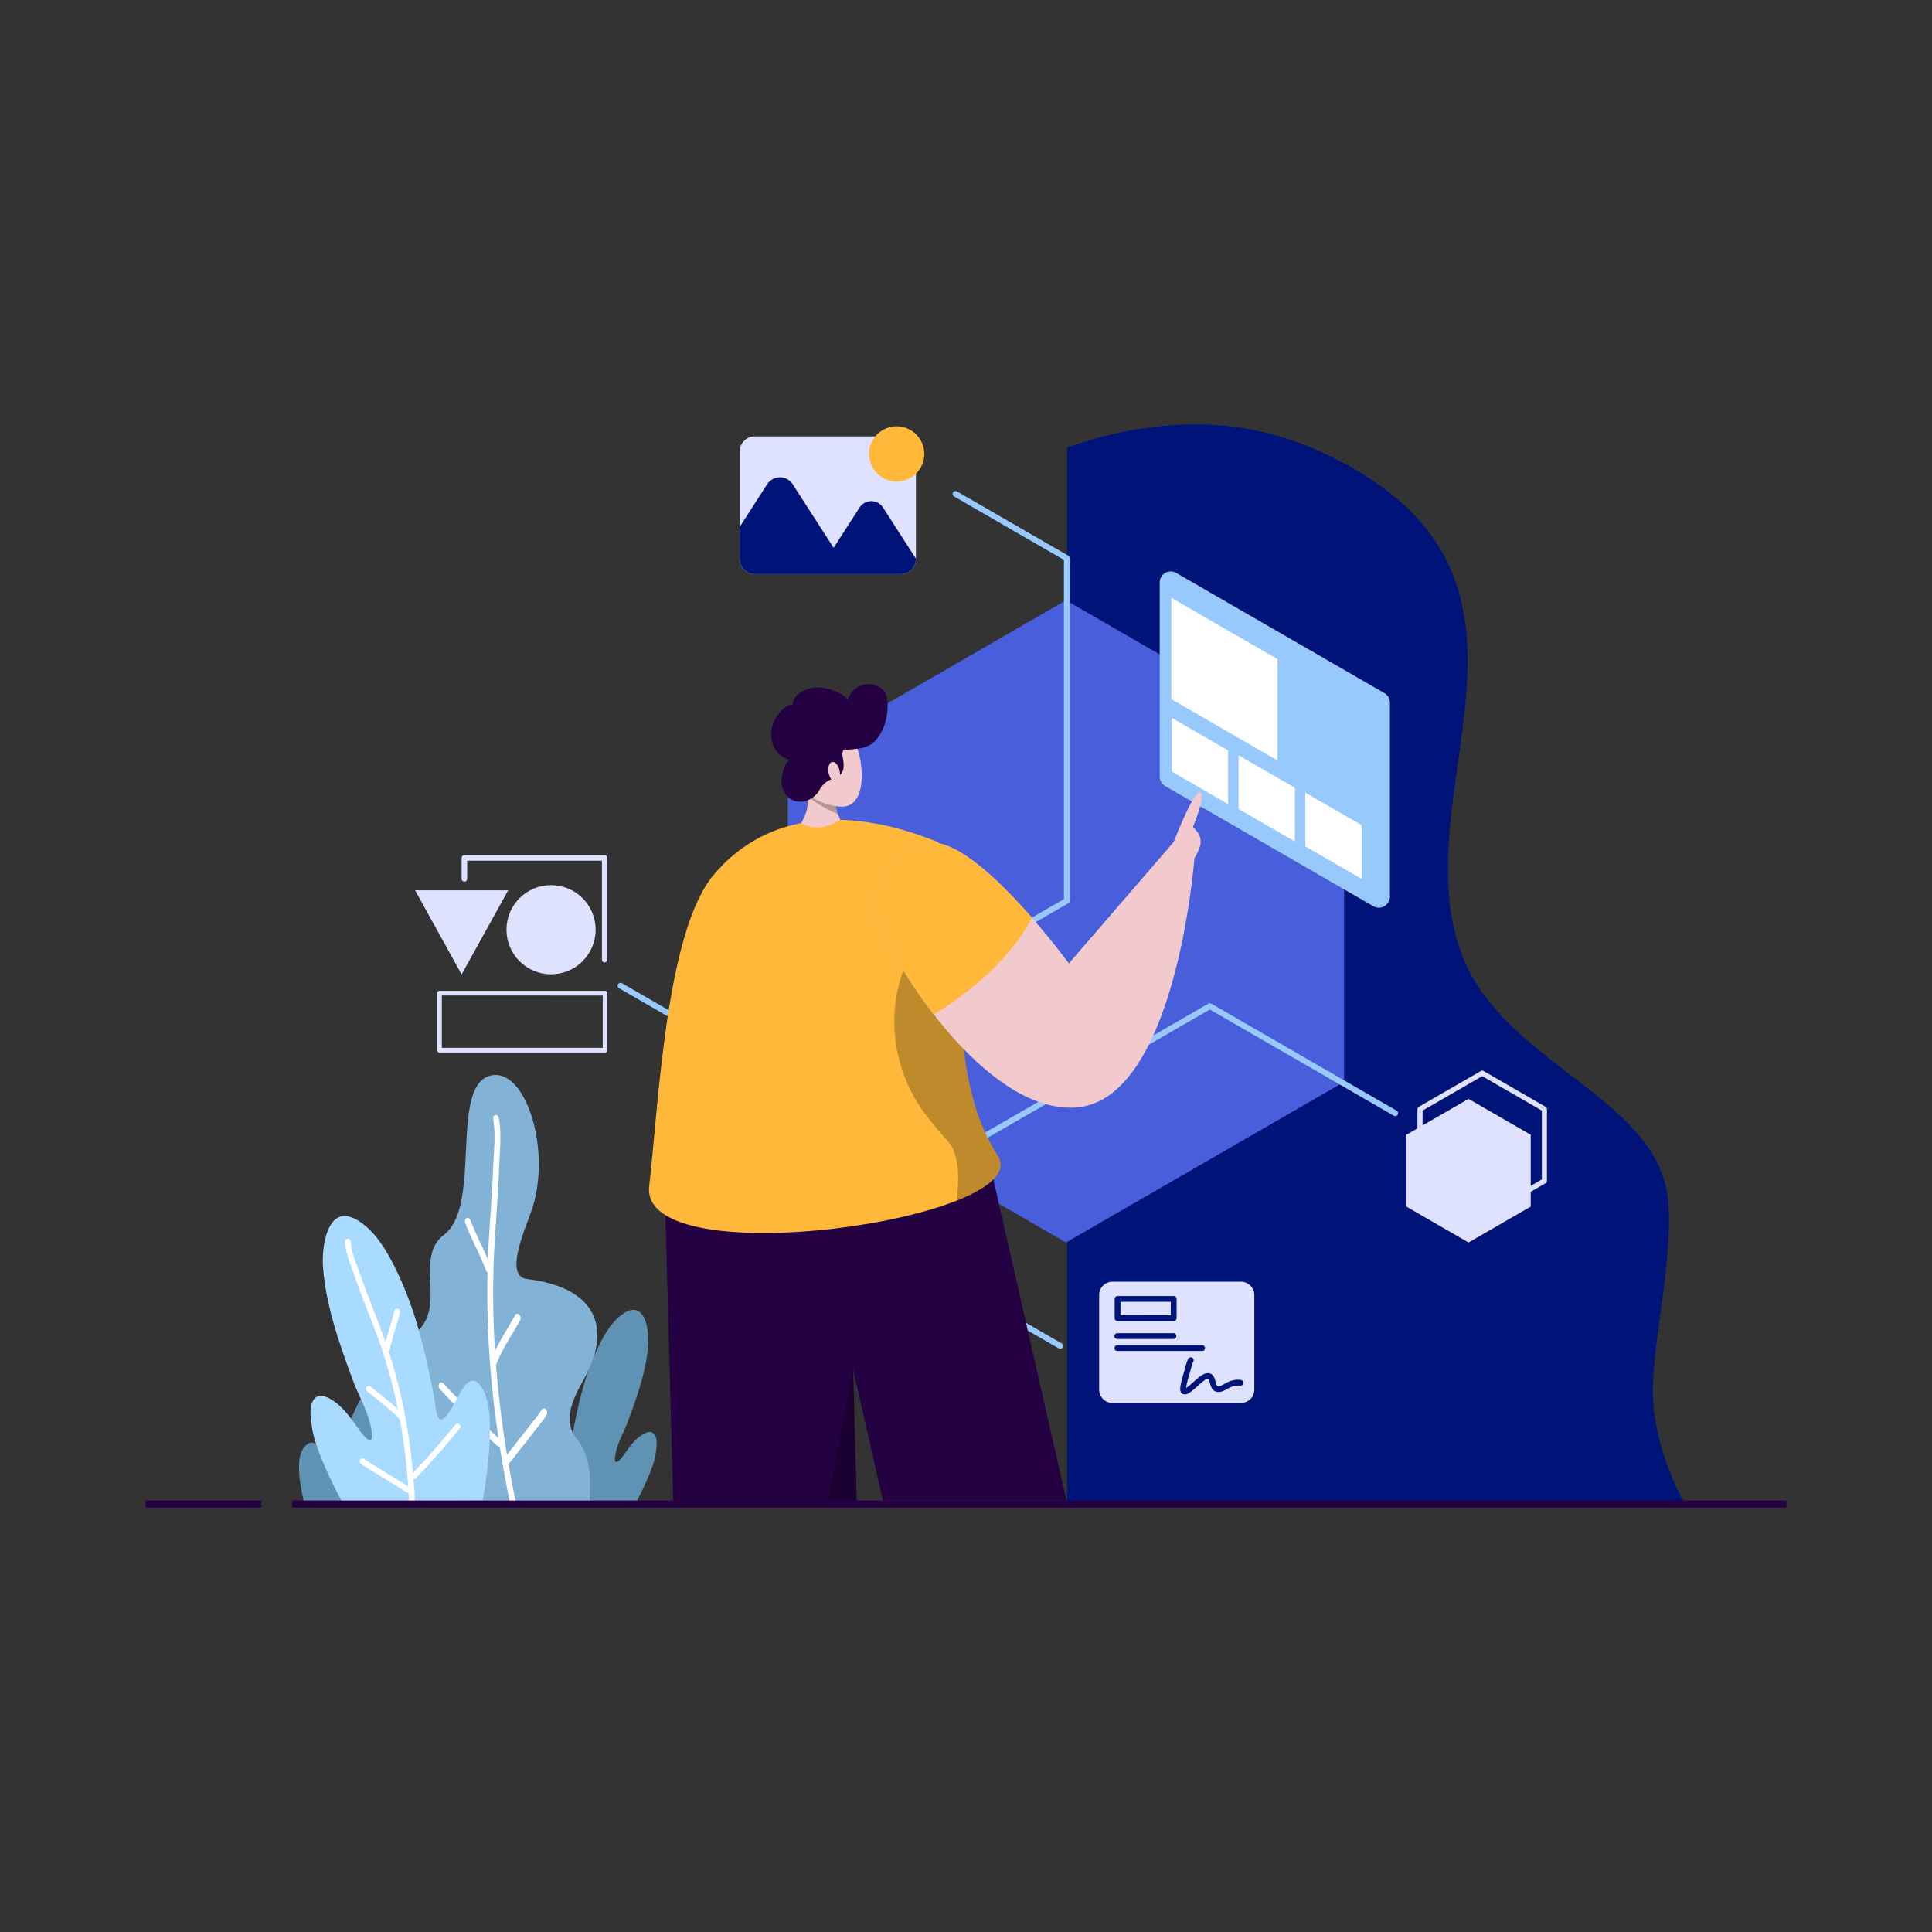
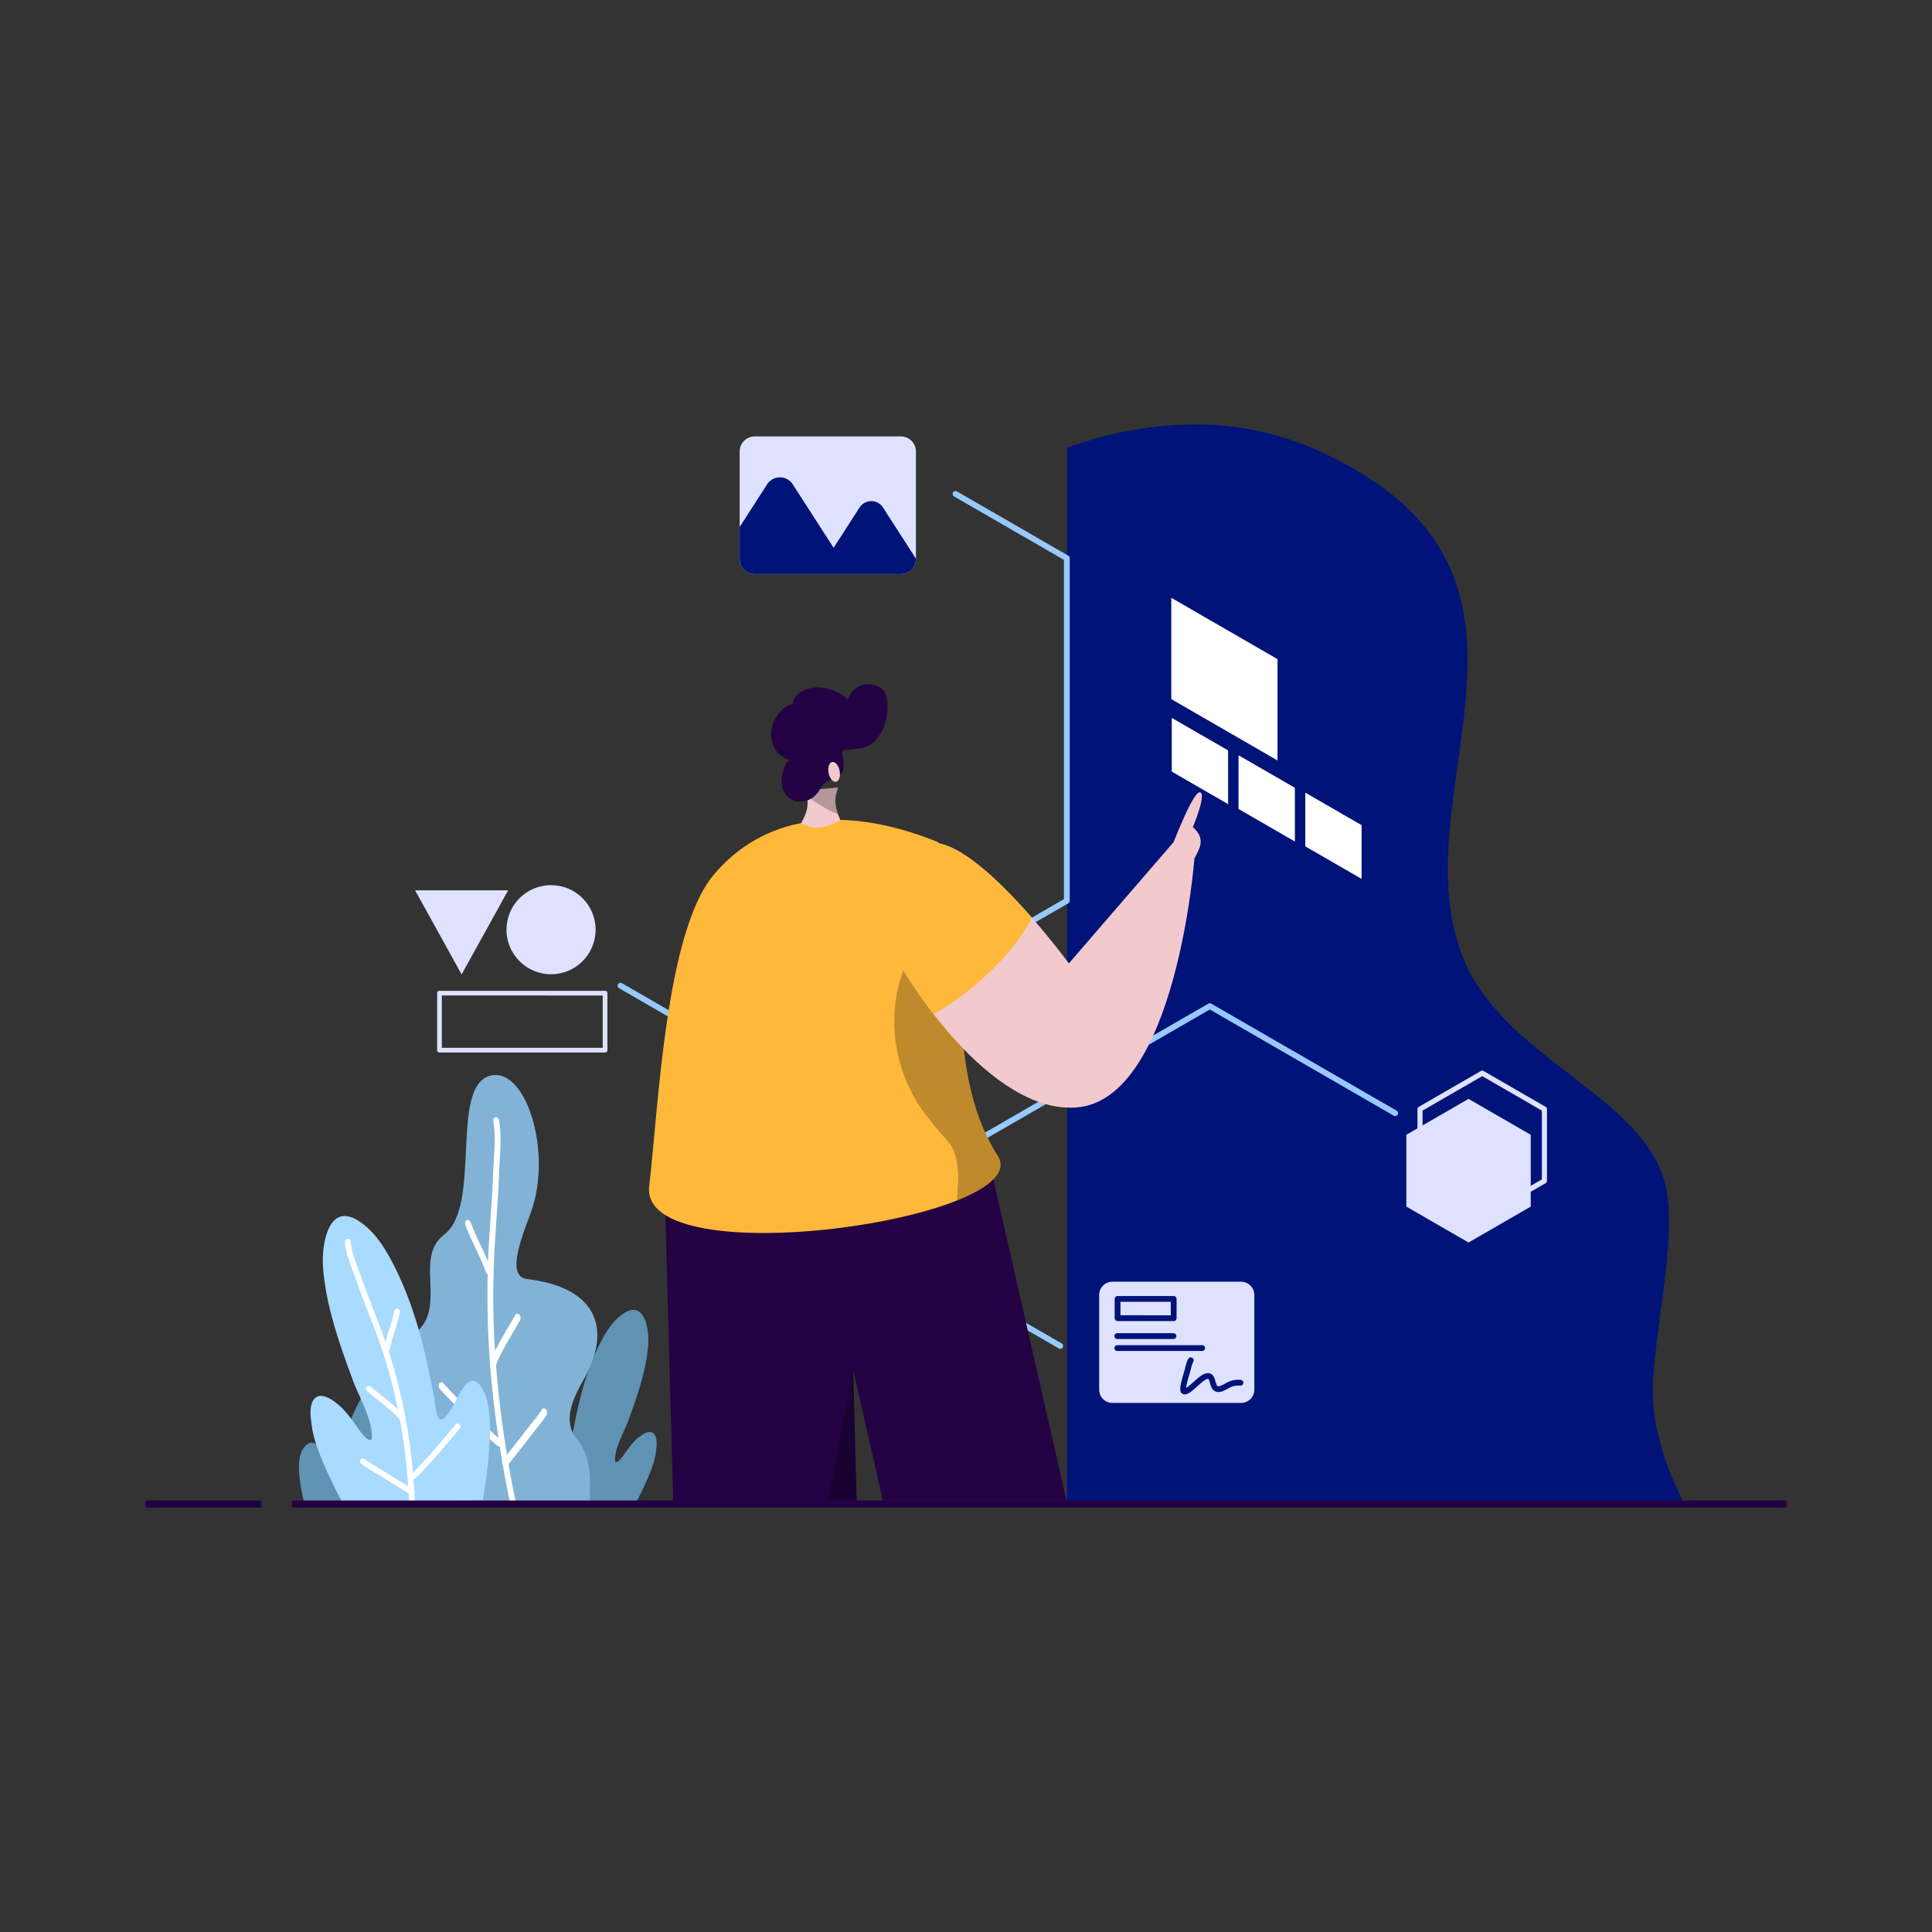
<svg xmlns="http://www.w3.org/2000/svg" width="2000" height="2000" viewBox="0 0 2000 2000">
  <rect x="0" y="0" width="2000" height="2000" fill="#333333" stroke="none" />
  <defs>
    <clipPath id="a">
      <path fill="none" d="M948.16,467.435A15.659,15.659,0,0,0,932.5,451.763H781.359A15.659,15.659,0,0,0,765.7,467.435V578.646a15.658,15.658,0,0,0,15.656,15.673H932.5a15.658,15.658,0,0,0,15.656-15.673Z" />
    </clipPath>
    <clipPath id="b">
      <polygon fill="none" points="876.755 1182.591 686.79 1182.591 696.946 1556.132 886.911 1556.132 876.755 1182.591" />
    </clipPath>
    <clipPath id="c">
      <path fill="none" d="M970.887,871.7c-101.719-41.219-182.317-25.4-232.1,33.932-49.829,59.337-57.041,239.5-66.735,322.089-11.1,94.2,402.521,33.858,360.747-31.373C964.33,1089.472,1017.906,926.832,970.887,871.7Z" />
    </clipPath>
    <clipPath id="d">
      <path fill="none" d="M1215.028,871.613,1106.487,997.3S1026.109,887.585,975.465,873.85c-32.669-8.895-85.045,34.993-64.535,84.279,24.731,59.549,116.319,195.054,203.357,188.308,103.4-7.976,122.176-257.88,122.176-257.88,6-10.939,11.59-20.771-1.614-32.262,0,0,15.155-36.415,6.917-36.081C1234.627,820.521,1215.028,871.613,1215.028,871.613Z" />
    </clipPath>
    <clipPath id="e">
      <path fill="none" d="M867.6,815.3l-34.308,2.9c5.951,14.4,1.157,24.683-3.918,33.876,11.679,7.557,28.189,5.164,40.483-3.463C863.714,835.064,863.3,826.25,867.6,815.3Z" />
    </clipPath>
    <clipPath id="f">
      <path fill="none" d="M433.633,1554.152c-10.661-15.423-14.236-38.388-16.008-56.4-4.072-42.209-43.735-93.963-4.009-108.843,60.116-22.508,10.133-83.491,46.19-110.857,38.979-29.611,5.751-151.462,46.719-164.216,37.238-11.6,65.8,77.868,43.268,140.573-7.77,21.694-27.291,66.815-4.289,69.622,78.02,9.527,85.574,56.638,58.935,103.643-11.253,19.865-22.629,43.091-7.274,62.024,15.294,18.9,14.143,41.021,13.18,65.525Z" />
    </clipPath>
    <clipPath id="g">
      <path fill="none" d="M354.362,1555.226s-27.758-50.772-31.333-77.218c-1.15-8.508-4.258-24.6,3.637-31.15,5.067-4.2,12.651-.435,17.283,2.54,12.215,7.867,20.484,20.323,28.69,31.97,1.4,1.964,12.433,16.026,12.371,5.728-.124-19.194-13.49-41.282-19.956-58.8-13.8-37.561-27.975-77.2-30.71-117.434-1.461-21.159,5.035-66.955,36.585-47.173,17.78,11.153,29.344,31.059,38.42,49.33,15.635,31.556,25.613,65.382,33.135,99.692,2.549,11.647,4.973,23.338,7.15,35.066,1.087,5.874,1.025,15.339,4.755,20.415,4.072,5.508,12.776-9.785,14.175-12.032,6.838-11.109,17.717-42.085,31.208-17.839a49.15,49.15,0,0,1,3.947,9.627c9.76,31.291-4.009,105.2-4.009,105.2Z" />
    </clipPath>
  </defs>
  <path fill="#001379" fill-rule="evenodd" d="M1104.613,463.045V1557.309h638.149v-2.62c-19.365-36.672-30.547-76.684-31.687-107.961-1.989-55.681,26.308-163.435,13.2-219.158-22.1-94.059-168.706-131.383-210.108-237.211C1447.013,818.786,1638.05,598.646,1375.2,471.372c-33.546-16.239-70.547-27.279-108.591-30.739-44.858-4.079-95.584,2.028-138.29,15.1C1120.588,458.1,1112.666,460.528,1104.613,463.045Z" />
-   <path fill="#485eda" fill-rule="evenodd" d="M1103.5,621.408l287.856,166.206v332.415L1103.5,1286.235,815.611,1120.029V787.614Z" />
-   <path fill="#98c9fd" fill-rule="evenodd" d="M1433.087,717.471a11.393,11.393,0,0,1,5.708,9.889V928.236a11.415,11.415,0,0,1-17.122,9.889c-48.6-28.06-185.764-107.246-215.443-124.384a11.455,11.455,0,0,1-5.707-9.889V602.977a11.415,11.415,0,0,1,17.122-9.892C1266.249,621.144,1403.408,700.334,1433.087,717.471Z" />
  <path fill="#fff" fill-rule="evenodd" d="M1271.321 776.829v55.609l-58.306-33.665V743.164zM1340.442 815.516v55.61l-58.307-33.665V781.852zM1409.532 854.2v55.609l-58.306-33.665V820.539zM1322.463 682.329V787.21L1212.5 723.717V618.837z" />
  <path fill="#98c9fd" fill-rule="evenodd" d="M987.57 513.859l113.8 65.709V930.761l-304.133 175.6-153.308-88.512a3 3 0 10-2.989 5.2l154.784 89.381a3.05 3.05 0 003.027 0L1105.87 935.1a3.013 3.013 0 001.514-2.6V577.833a3.01 3.01 0 00-1.514-2.6L990.559 508.658a3 3 0 00-2.989 5.2zM1099.079 1390.73l-150.825-87.087v-83.015l304.133-175.6 190.336 109.885a3 3 0 102.988-5.2L1253.9 1038.963a3.032 3.032 0 00-3.028 0L943.752 1216.292a3.011 3.011 0 00-1.514 2.6v86.485a3.017 3.017 0 001.514 2.605l152.338 87.948a3 3 0 002.989-5.2z" />
  <g>
    <path fill="#dee2ff" fill-rule="evenodd" d="M1298.47,1340.625a13.786,13.786,0,0,0-13.782-13.8H1151.632a13.785,13.785,0,0,0-13.781,13.8v97.9a13.783,13.783,0,0,0,13.781,13.8h133.056a13.784,13.784,0,0,0,13.782-13.8Z" />
    <path fill="#001379" fill-rule="evenodd" d="M1227.905 1436.839c.09-.889.21-1.931.3-2.427.3-1.592.691-3.172 1.082-4.74.751-2.9 1.592-5.78 2.463-8.651 1.082-3.683 1.8-7.979 3.545-11.43a3 3 0 10-5.347-2.713c-1.923 3.761-2.764 8.417-3.965 12.434-.872 2.943-1.743 5.893-2.524 8.867-.42 1.688-.811 3.386-1.141 5.095-.331 1.634-.871 4.842-.3 6.771a4.5 4.5 0 002.4 2.977 5.134 5.134 0 004.056.087 11.664 11.664 0 002.553-1.121c.391-.237 2.283-1.613 2.614-1.871 4.055-3.139 7.6-6.885 11.655-10.006 1.472-1.136 3.214-2.6 5.167-2.647.721-.018.9.763 1.171 1.388.781 1.947 1.292 5.074 2.493 7.432a7.8 7.8 0 005.678 4.6 11.507 11.507 0 006.038-.781 70.364 70.364 0 006.548-3.311 19.326 19.326 0 0111.385-2.364 3 3 0 10.631-5.975c-5.467-.582-9.793.514-14.719 2.965-1.5.76-3.245 1.857-5.047 2.68a6.7 6.7 0 01-3.815.862c-1.051-.177-1.352-1.277-1.742-2.3-.811-2.079-1.262-4.464-1.893-6.044-1.171-2.965-3.424-5.239-6.879-5.149-3.184.081-6.248 2.028-8.681 3.89-4.055 3.125-7.6 6.876-11.655 10.025C1229.707 1435.572 1228.235 1436.653 1227.905 1436.839zM1217.992 1344.652a3.006 3.006 0 00-3-3h-58.1a2.987 2.987 0 00-3 3v19.929a2.989 2.989 0 003 3h58.1a3.009 3.009 0 003-3zm-6.008 3v13.921H1159.9v-13.921zM1214.73 1380.1h-58.1a3 3 0 000 6.008h58.1a3 3 0 000-6.008zM1244.469 1392.521h-87.835a3 3 0 000 6.008h87.835a3 3 0 000-6.008z" />
  </g>
  <g>
    <path fill="#dee2ff" fill-rule="evenodd" d="M948.16,467.435A15.659,15.659,0,0,0,932.5,451.763H781.359A15.659,15.659,0,0,0,765.7,467.435V578.646a15.658,15.658,0,0,0,15.656,15.673H932.5a15.658,15.658,0,0,0,15.656-15.673Z" />
    <g clip-path="url(#a)">
      <path fill="#001379" fill-rule="evenodd" d="M823.978,627.6H712.843s55.241-85.816,81.283-126.235a15.763,15.763,0,0,1,26.512,0l42.324,65.7,26.825-41.649a14.463,14.463,0,0,1,24.32,0c25.52,39.65,82.379,127.95,82.379,127.95h-189.1Z" />
    </g>
-     <circle cx="928.223" cy="469.922" r="28.599" fill="#ffb83a" />
  </g>
  <g>
    <path fill="#dee2ff" fill-rule="evenodd" d="M1535.731,1108.655a2.667,2.667,0,0,0-2.666,0l-64.4,37.172a2.657,2.657,0,0,0-1.315,2.3v74.344a2.66,2.66,0,0,0,1.315,2.3l64.4,37.172a2.682,2.682,0,0,0,2.666,0l64.364-37.172a2.658,2.658,0,0,0,1.315-2.3V1148.13a2.655,2.655,0,0,0-1.315-2.3Zm-1.351,5.374,61.735,35.637v71.273l-61.735,35.633-61.734-35.633v-71.273Z" />
    <path fill="#dee2ff" fill-rule="evenodd" d="M1520.211,1137.547l64.4,37.172v74.344l-64.4,37.172-64.365-37.172v-74.344Z" />
  </g>
  <g>
    <path fill="#dee2ff" fill-rule="evenodd" d="M628.8 1028.111a2.436 2.436 0 00-2.415-2.422H454.956a2.415 2.415 0 00-2.416 2.422v59a2.414 2.414 0 002.416 2.422H626.388a2.435 2.435 0 002.415-2.422zm-4.865 2.422v54.155H457.372v-54.155zM477.861 1008.722L429.71 921.674h96.327z" />
    <circle cx="570.441" cy="962.419" r="46.131" fill="#dee2ff" />
-     <path fill="#dee2ff" fill-rule="evenodd" d="M628.8,993.372V888.113a2.85,2.85,0,0,0-2.859-2.85H480.729a2.845,2.845,0,0,0-2.833,2.85v21.741a2.846,2.846,0,1,0,5.692,0V890.963H623.111V993.372a2.846,2.846,0,1,0,5.692,0Z" />
  </g>
  <g>
    <path fill="#240142" fill-rule="evenodd" d="M1018.963,1179.765H829l84.993,373.541h189.99Z" />
    <path fill="#240142" fill-rule="evenodd" d="M876.755,1182.591H686.79l10.156,373.541H886.911Z" />
    <g clip-path="url(#b)">
      <path fill-opacity=".25" fill-rule="evenodd" d="M844.73,1618.678c1.983-9.826,38.03-200.465,38.03-200.465s5.077,25.593,5.2,30.895c.3,16.486,2.4,17.943,3.515,34.386q3.063,45.065,7.84,89.971c1.532,14.1,6.218,33.023,1.892,46.955-4.175,13.425-22.649,13-33.944,12.857Z" />
    </g>
    <path fill="#ffb83a" fill-rule="evenodd" d="M970.887,871.7c-101.719-41.219-182.317-25.4-232.1,33.932-49.829,59.337-57.041,239.5-66.735,322.089-11.1,94.2,402.521,33.858,360.747-31.373C964.33,1089.472,1017.906,926.832,970.887,871.7Z" />
    <g clip-path="url(#c)">
      <path fill-opacity=".25" fill-rule="evenodd" d="M1011.335,914.953c-19.976,3.6-38.089,28.326-49.683,42.778-41.686,51.9-47.37,119.416-15.447,177.86,7.1,12.974,16.636,24.151,25.917,35.574,4.914,6.022,11.241,11.177,14.388,18.422,7.643,17.654,5.363,36.936,3.886,55.525-1.156,14.371-3.918,31.929,11.914,39.075a47.421,47.421,0,0,0,10.631,3.224,59.034,59.034,0,0,0,13.52.883,164.917,164.917,0,0,0,44.962-8.7,122,122,0,0,0,27.748-13.116c70.173-45.655,67.861-147.539,50.422-219.311-10.984-45.21-30.7-96.556-79.1-111.885-7.13-2.264-14.58-2.8-22-3.321Z" />
    </g>
    <path fill="#f2c9cd" fill-rule="evenodd" d="M1215.028,871.613,1106.487,997.3S1026.109,887.585,975.465,873.85c-32.669-8.895-85.045,34.993-64.535,84.279,24.731,59.549,116.319,195.054,203.357,188.308,103.4-7.976,122.176-257.88,122.176-257.88,6-10.939,11.59-20.771-1.614-32.262,0,0,15.155-36.415,6.917-36.081C1234.627,820.521,1215.028,871.613,1215.028,871.613Z" />
    <g clip-path="url(#d)">
      <path fill="#ffb83a" fill-rule="evenodd" d="M907.509,1073.966c9.075-.01,19.572-4.981,27.716-8.336,24.456-10.036,47.049-24.135,67.671-40.6,19.606-15.7,37.617-33.325,52.315-53.771,29.006-40.329,47.33-106.579,3.861-144.519a78.506,78.506,0,0,0-23.448-13.928,88.955,88.955,0,0,0-28.083-5.832,138.669,138.669,0,0,0-45.392,5.836c-46.226,13.933-80.923,52.314-98.391,96.341-13.156,33.156-15.006,67.383-9.109,102.293Z" />
    </g>
    <path fill="#f2c9cd" fill-rule="evenodd" d="M867.6,815.3l-34.308,2.9c5.951,14.4,1.157,24.683-3.918,33.876,11.679,7.557,28.189,5.164,40.483-3.463C863.714,835.064,863.3,826.25,867.6,815.3Z" />
    <g clip-path="url(#e)">
      <path fill-opacity=".25" fill-rule="evenodd" d="M826.005,812.213c1.2,2.273,4.266,3.55,5.227,5.9,3.875,9.688,33.224,24.233,37.459,25.008,2.193.4,3.335-.036,5.438-1.015,2.4-1.121,3.514-3.926,4.2-6.309,1.772-6.224.631-12.944-1.922-18.786-5.017-11.421-16.1-20.238-29.019-19.18a30.337,30.337,0,0,0-8.621,1.961c-4.416,1.739-6.1-.709-8.892,3.07Z" />
    </g>
-     <path fill="#f2c9cd" fill-rule="evenodd" d="M850.465,742.875c18.66,0,35.22,17.511,39.828,42.125,4.937,26.365.025,50.062-18.636,50.062s-50.41-14.673-50.41-39.713S831.83,742.875,850.465,742.875Z" />
    <path fill="#240142" fill-rule="evenodd" d="M872.906,776.38c22.705-1.622,30.638-1.991,40.337-20.184,4.593-8.636,7.419-25.915,4.239-35.944-3.372-10.81-17.407-14.536-27.105-10.345-6.295,2.727-10.5,8.061-12.847,14.4-2.762-3.934-7.418-6.314-11.722-8.193-9.924-4.316-20.682-6.233-31.056-2.431-7.065,2.582-14.163,7.865-14.1,16.022-2.217-1-4.753.559-6.616,1.744-5.267,3.34-9.25,8.447-12.076,13.919-7.932,15.316-2.665,36.927,15.673,41.253-3.693,1.773-5.3,6.789-6.552,10.351-3.565,10.277-2.794,22.8,6.712,29.72a18.052,18.052,0,0,0,13.521,2.973,25.556,25.556,0,0,0,8.9-3.192c2.152-1.256,6.455-5.482,7.579-7.714,10.727-21.334,31.377-5.087,23.959-38.169Z" />
    <ellipse cx="863.473" cy="799.049" fill="#f2c9cd" rx="5.829" ry="10.441" transform="rotate(-11.056 863.468 799.046)" />
  </g>
  <g>
    <path fill="#6092b4" fill-rule="evenodd" d="M657.445 1557.307s18.856-34.491 21.284-52.456c.782-5.779 2.893-16.713-2.47-21.16-3.442-2.852-8.594-.3-11.741 1.725-8.3 5.345-13.915 13.806-19.489 21.718-.95 1.334-8.446 10.887-8.4 3.891.084-13.038 9.164-28.043 13.556-39.944 9.375-25.516 19-52.441 20.862-79.775.993-14.373-3.421-45.483-24.853-32.045-12.078 7.577-19.933 21.1-26.1 33.511-10.621 21.436-17.4 44.414-22.509 67.722-1.731 7.912-3.378 15.853-4.857 23.82-.739 3.991-.7 10.421-3.23 13.869-2.766 3.742-8.679-6.647-9.629-8.174-4.645-7.547-12.036-28.588-21.2-12.118a33.4 33.4 0 00-2.682 6.539c-6.63 21.257 2.724 71.466 2.724 71.466zM423.191 1557.308s20.646-25.742 23.305-39.15c.855-4.314 3.167-12.474-2.7-15.793-3.769-2.129-9.41-.221-12.855 1.288-9.086 3.988-15.236 10.3-21.339 16.208-1.041 1-9.248 8.126-9.2 2.9.093-9.732 10.034-20.93 14.843-29.813 10.265-19.043 20.808-39.139 22.842-59.539 1.087-10.728-3.745-33.946-27.212-23.917-13.224 5.655-21.825 15.747-28.575 25.01-11.63 16-19.051 33.149-24.646 50.545-1.9 5.905-3.7 11.832-5.318 17.778-.809 2.979-.762 7.777-3.537 10.351-3.028 2.792-9.5-4.961-10.542-6.1-5.087-5.632-13.178-21.337-23.213-9.044a21.42 21.42 0 00-2.936 4.881c-7.259 15.865 2.983 53.338 2.983 53.338z" />
    <path fill="#82b3d7" fill-rule="evenodd" d="M433.633,1554.152c-10.661-15.423-14.236-38.388-16.008-56.4-4.072-42.209-43.735-93.963-4.009-108.843,60.116-22.508,10.133-83.491,46.19-110.857,38.979-29.611,5.751-151.462,46.719-164.216,37.238-11.6,65.8,77.868,43.268,140.573-7.77,21.694-27.291,66.815-4.289,69.622,78.02,9.527,85.574,56.638,58.935,103.643-11.253,19.865-22.629,43.091-7.274,62.024,15.294,18.9,14.143,41.021,13.18,65.525Z" />
    <g clip-path="url(#f)">
-       <path fill="#fff" fill-rule="evenodd" d="M512.445,1398.474c6.293-12.974,14.1-24.764,20.868-37.11a2.506,2.506,0,0,1,4.237-.446,5.094,5.094,0,0,1,.886,5.663c-8.355,15.237-18.38,29.567-24.959,46.476,2.393,30.981,6.236,61.985,11.326,92.928,7.423-9.45,14.853-18.868,22.226-28.411,4.631-6.013,9.791-11.72,13.877-18.408,1-1.621,2.89-1.7,4.263-.182a5.052,5.052,0,0,1,.675,5.685c-4.2,6.882-9.5,12.786-14.247,18.969-8.332,10.79-16.759,21.425-25.142,32.125q4.309,24.843,9.681,49.622c.473,2.192-.463,4.256-2.078,4.605s-3.321-1.144-3.795-3.336q-5.384-24.909-9.742-49.908a5.269,5.269,0,0,1-.646-3.841c-.885-5.236-1.769-10.463-2.565-15.71a2.576,2.576,0,0,1-2.718-.63c-20.447-18.39-39.891-37.965-59.177-58.517a5.133,5.133,0,0,1-.767-5.681c.963-1.655,2.87-1.792,4.266-.311,18.613,19.858,37.4,38.794,57.078,56.623q-5.626-37.761-8.591-75.576a4.968,4.968,0,0,1-.17-2.212q-3.562-46.982-2.587-93.869a4.188,4.188,0,0,1-1.679-2.222c-6.176-16.77-15.092-32-21.31-48.683-.758-2.089-.182-4.4,1.313-5.163s3.353.3,4.14,2.38c5.151,13.875,12.175,26.752,17.939,40.341,1.285-31.739,4.26-63.049,5.448-94.8.618-15.766,2.852-34.014.06-50.2-.385-2.206.632-4.184,2.273-4.41s3.28,1.382,3.665,3.588c2.944,16.892.736,35.968.112,52.422-1.332,35.925-5,71.283-5.843,107.335Q509.85,1357.961,512.445,1398.474Z" />
+       <path fill="#fff" fill-rule="evenodd" d="M512.445,1398.474c6.293-12.974,14.1-24.764,20.868-37.11a2.506,2.506,0,0,1,4.237-.446,5.094,5.094,0,0,1,.886,5.663c-8.355,15.237-18.38,29.567-24.959,46.476,2.393,30.981,6.236,61.985,11.326,92.928,7.423-9.45,14.853-18.868,22.226-28.411,4.631-6.013,9.791-11.72,13.877-18.408,1-1.621,2.89-1.7,4.263-.182a5.052,5.052,0,0,1,.675,5.685c-4.2,6.882-9.5,12.786-14.247,18.969-8.332,10.79-16.759,21.425-25.142,32.125q4.309,24.843,9.681,49.622c.473,2.192-.463,4.256-2.078,4.605s-3.321-1.144-3.795-3.336q-5.384-24.909-9.742-49.908a5.269,5.269,0,0,1-.646-3.841c-.885-5.236-1.769-10.463-2.565-15.71a2.576,2.576,0,0,1-2.718-.63c-20.447-18.39-39.891-37.965-59.177-58.517a5.133,5.133,0,0,1-.767-5.681c.963-1.655,2.87-1.792,4.266-.311,18.613,19.858,37.4,38.794,57.078,56.623q-5.626-37.761-8.591-75.576q-3.562-46.982-2.587-93.869a4.188,4.188,0,0,1-1.679-2.222c-6.176-16.77-15.092-32-21.31-48.683-.758-2.089-.182-4.4,1.313-5.163s3.353.3,4.14,2.38c5.151,13.875,12.175,26.752,17.939,40.341,1.285-31.739,4.26-63.049,5.448-94.8.618-15.766,2.852-34.014.06-50.2-.385-2.206.632-4.184,2.273-4.41s3.28,1.382,3.665,3.588c2.944,16.892.736,35.968.112,52.422-1.332,35.925-5,71.283-5.843,107.335Q509.85,1357.961,512.445,1398.474Z" />
    </g>
    <path fill="#a9daff" fill-rule="evenodd" d="M354.362,1555.226s-27.758-50.772-31.333-77.218c-1.15-8.508-4.258-24.6,3.637-31.15,5.067-4.2,12.651-.435,17.283,2.54,12.215,7.867,20.484,20.323,28.69,31.97,1.4,1.964,12.433,16.026,12.371,5.728-.124-19.194-13.49-41.282-19.956-58.8-13.8-37.561-27.975-77.2-30.71-117.434-1.461-21.159,5.035-66.955,36.585-47.173,17.78,11.153,29.344,31.059,38.42,49.33,15.635,31.556,25.613,65.382,33.135,99.692,2.549,11.647,4.973,23.338,7.15,35.066,1.087,5.874,1.025,15.339,4.755,20.415,4.072,5.508,12.776-9.785,14.175-12.032,6.838-11.109,17.717-42.085,31.208-17.839a49.15,49.15,0,0,1,3.947,9.627c9.76,31.291-4.009,105.2-4.009,105.2Z" />
    <g clip-path="url(#g)">
      <path fill="#fff" fill-rule="evenodd" d="M411.907,1458.925c-8.892-8.4-19.015-15.7-28.237-23.566a3.006,3.006,0,0,0-3.905,4.572c11.385,9.708,24.212,18.5,34.215,29.7a602.757,602.757,0,0,1,8.561,68.946c-9.252-5.672-18.5-11.319-27.726-17.066-5.8-3.622-12.046-6.942-17.453-11.138a3,3,0,1,0-3.665,4.749c5.558,4.32,11.986,7.759,17.934,11.487,10.423,6.5,20.907,12.869,31.361,19.294q1.035,18.631,1.021,37.384a3,3,0,0,0,6.008,0q0-18.848-1.022-37.6a2.97,2.97,0,0,0-.18-2.878c-.24-3.923-.48-7.84-.811-11.757a2.982,2.982,0,0,0,2.523-.88c16.1-16.489,30.971-33.677,45.48-51.548a3.012,3.012,0,0,0-4.686-3.785c-14,17.264-28.357,33.888-43.828,49.851q-2.477-28.176-7.569-55.976a2.8,2.8,0,0,0-.3-1.625,548.408,548.408,0,0,0-17.3-68.261,2.85,2.85,0,0,0,1.171-1.868c2.494-13.088,7.991-25.5,10.544-38.523a3.015,3.015,0,0,0-5.918-1.159c-2.1,10.835-6.248,21.241-9.011,31.965-7.961-22.743-17.484-44.912-25.354-67.682-3.935-11.3-9.973-24.142-10.663-36.281a2.994,2.994,0,1,0-5.978.333c.691,12.671,6.878,26.116,10.964,37.913,8.892,25.761,19.946,50.748,28.387,76.678A537.854,537.854,0,0,1,411.907,1458.925Z" />
    </g>
    <rect width="1546.902" height="7.324" x="302.334" y="1553.295" fill="#240142" />
    <rect width="119.866" height="7.324" x="150.764" y="1553.295" fill="#240142" />
  </g>
</svg>